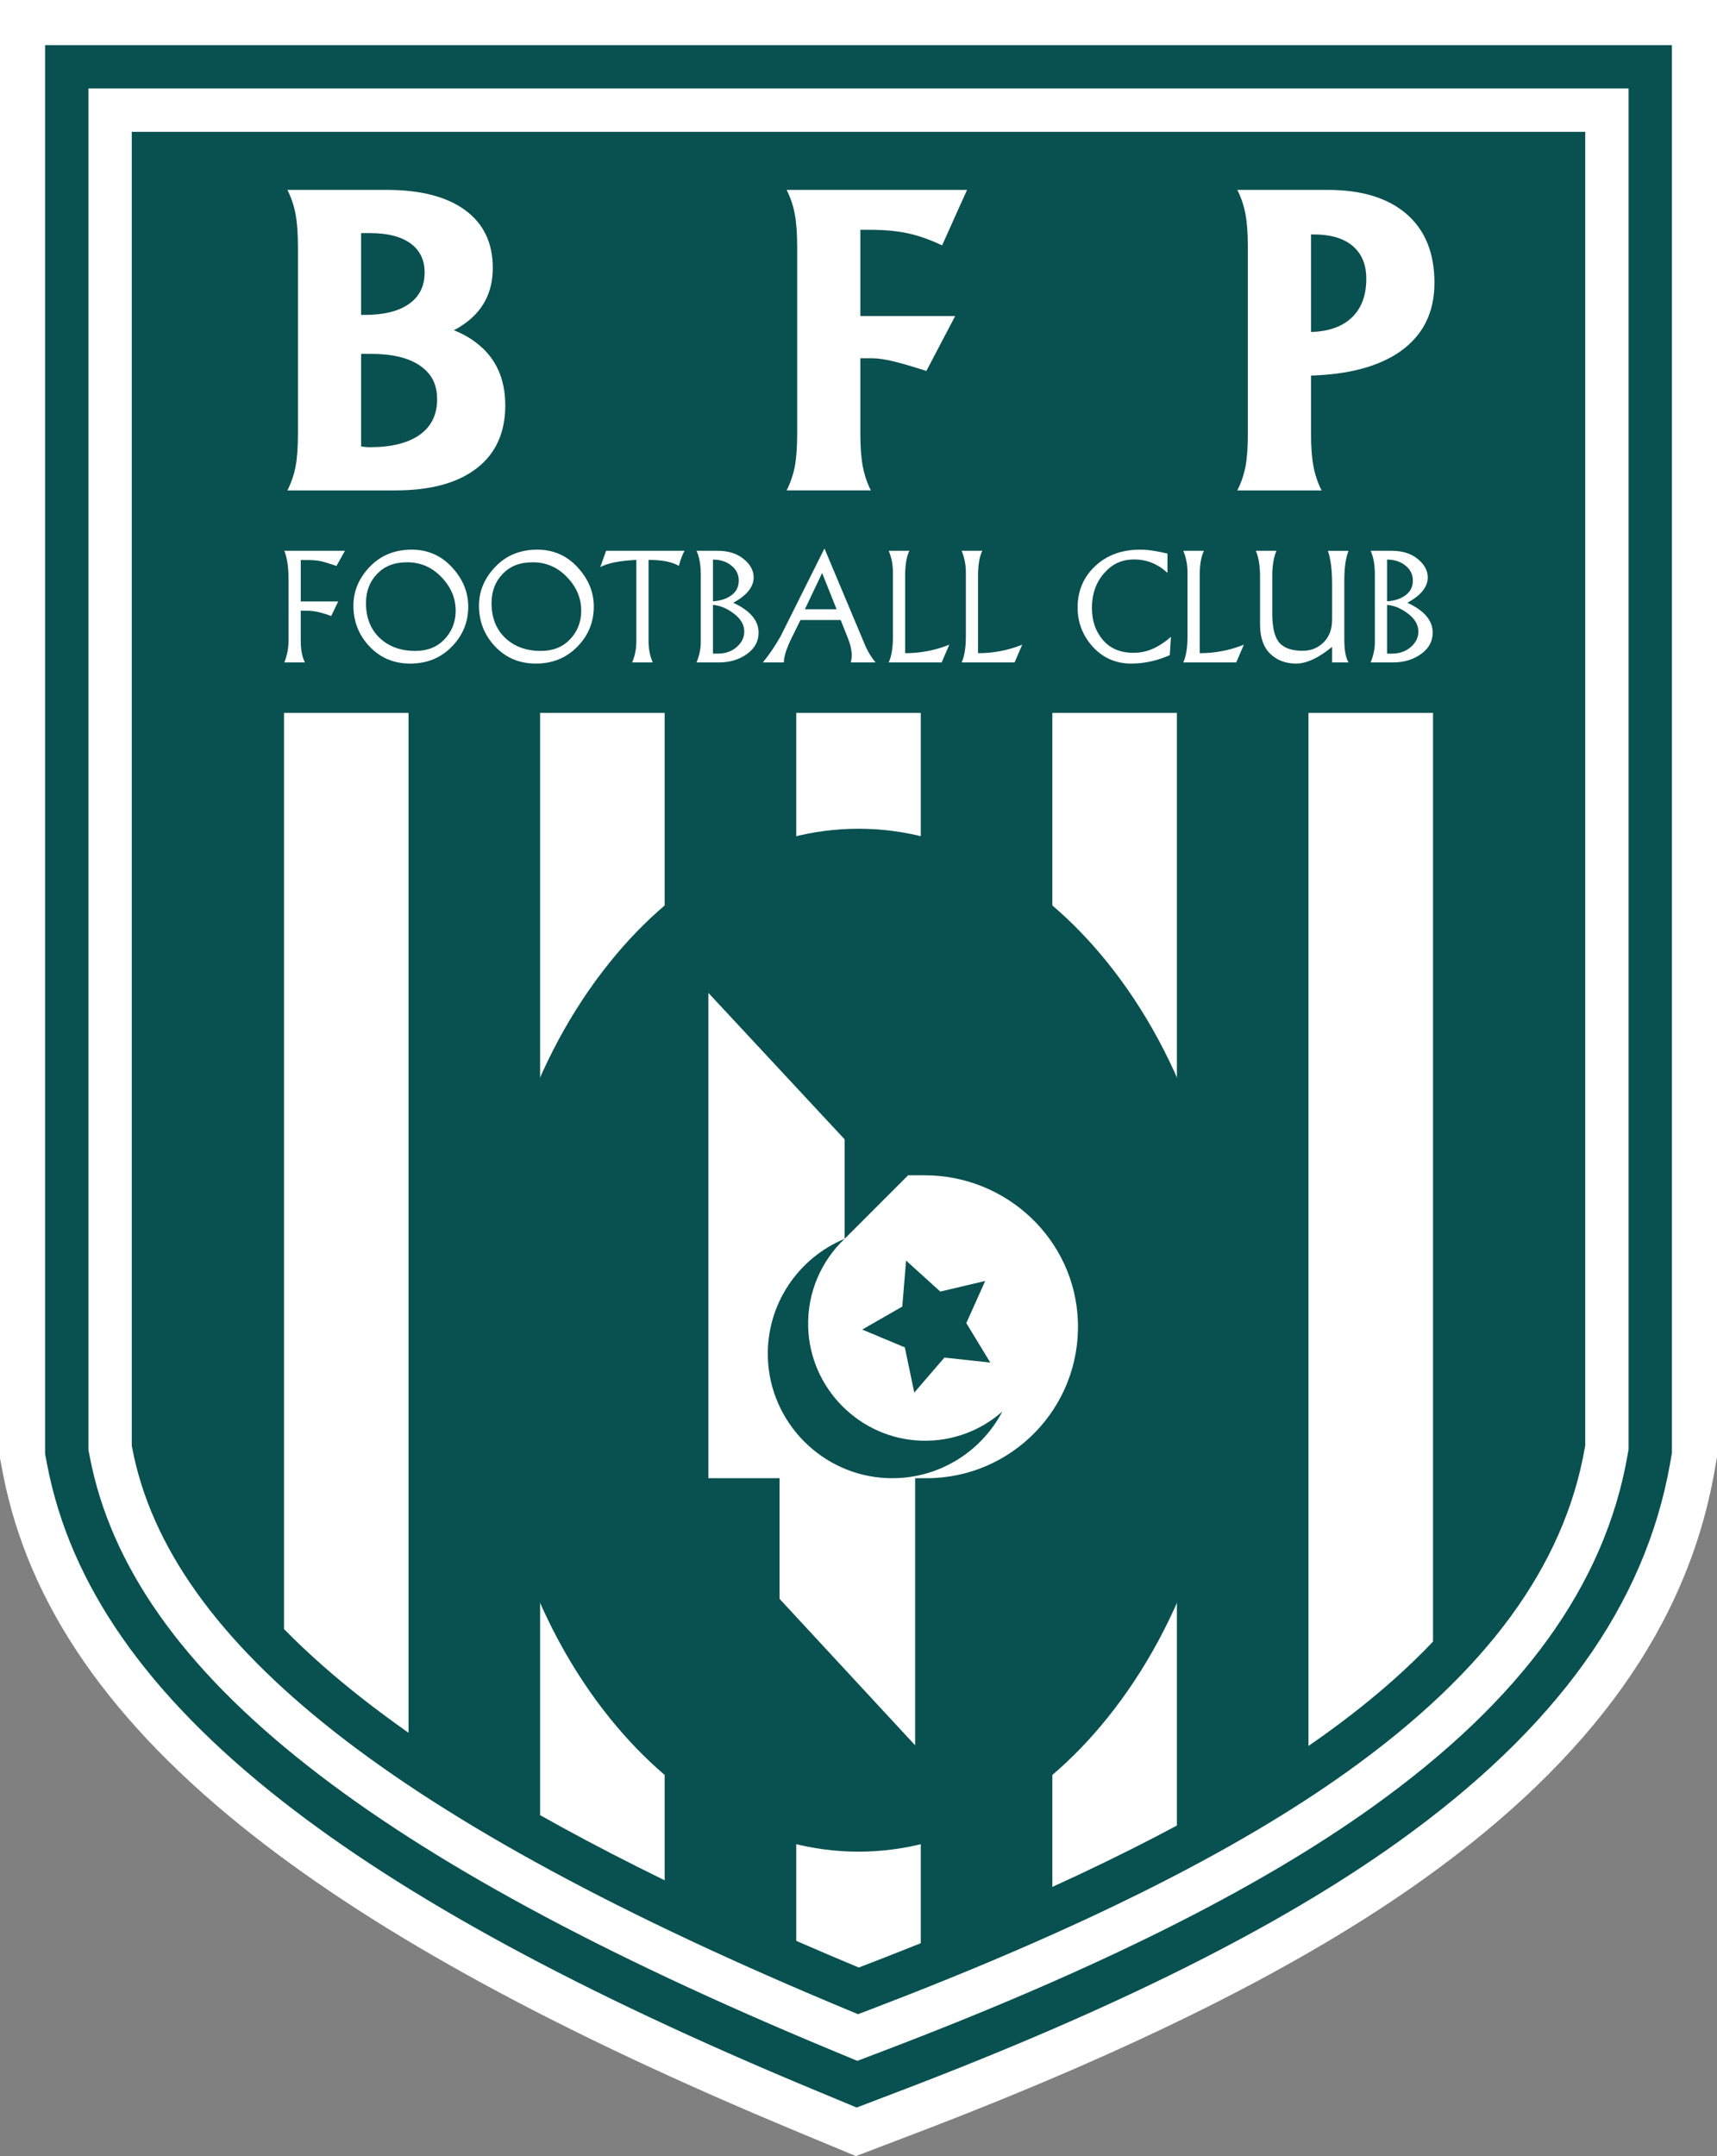
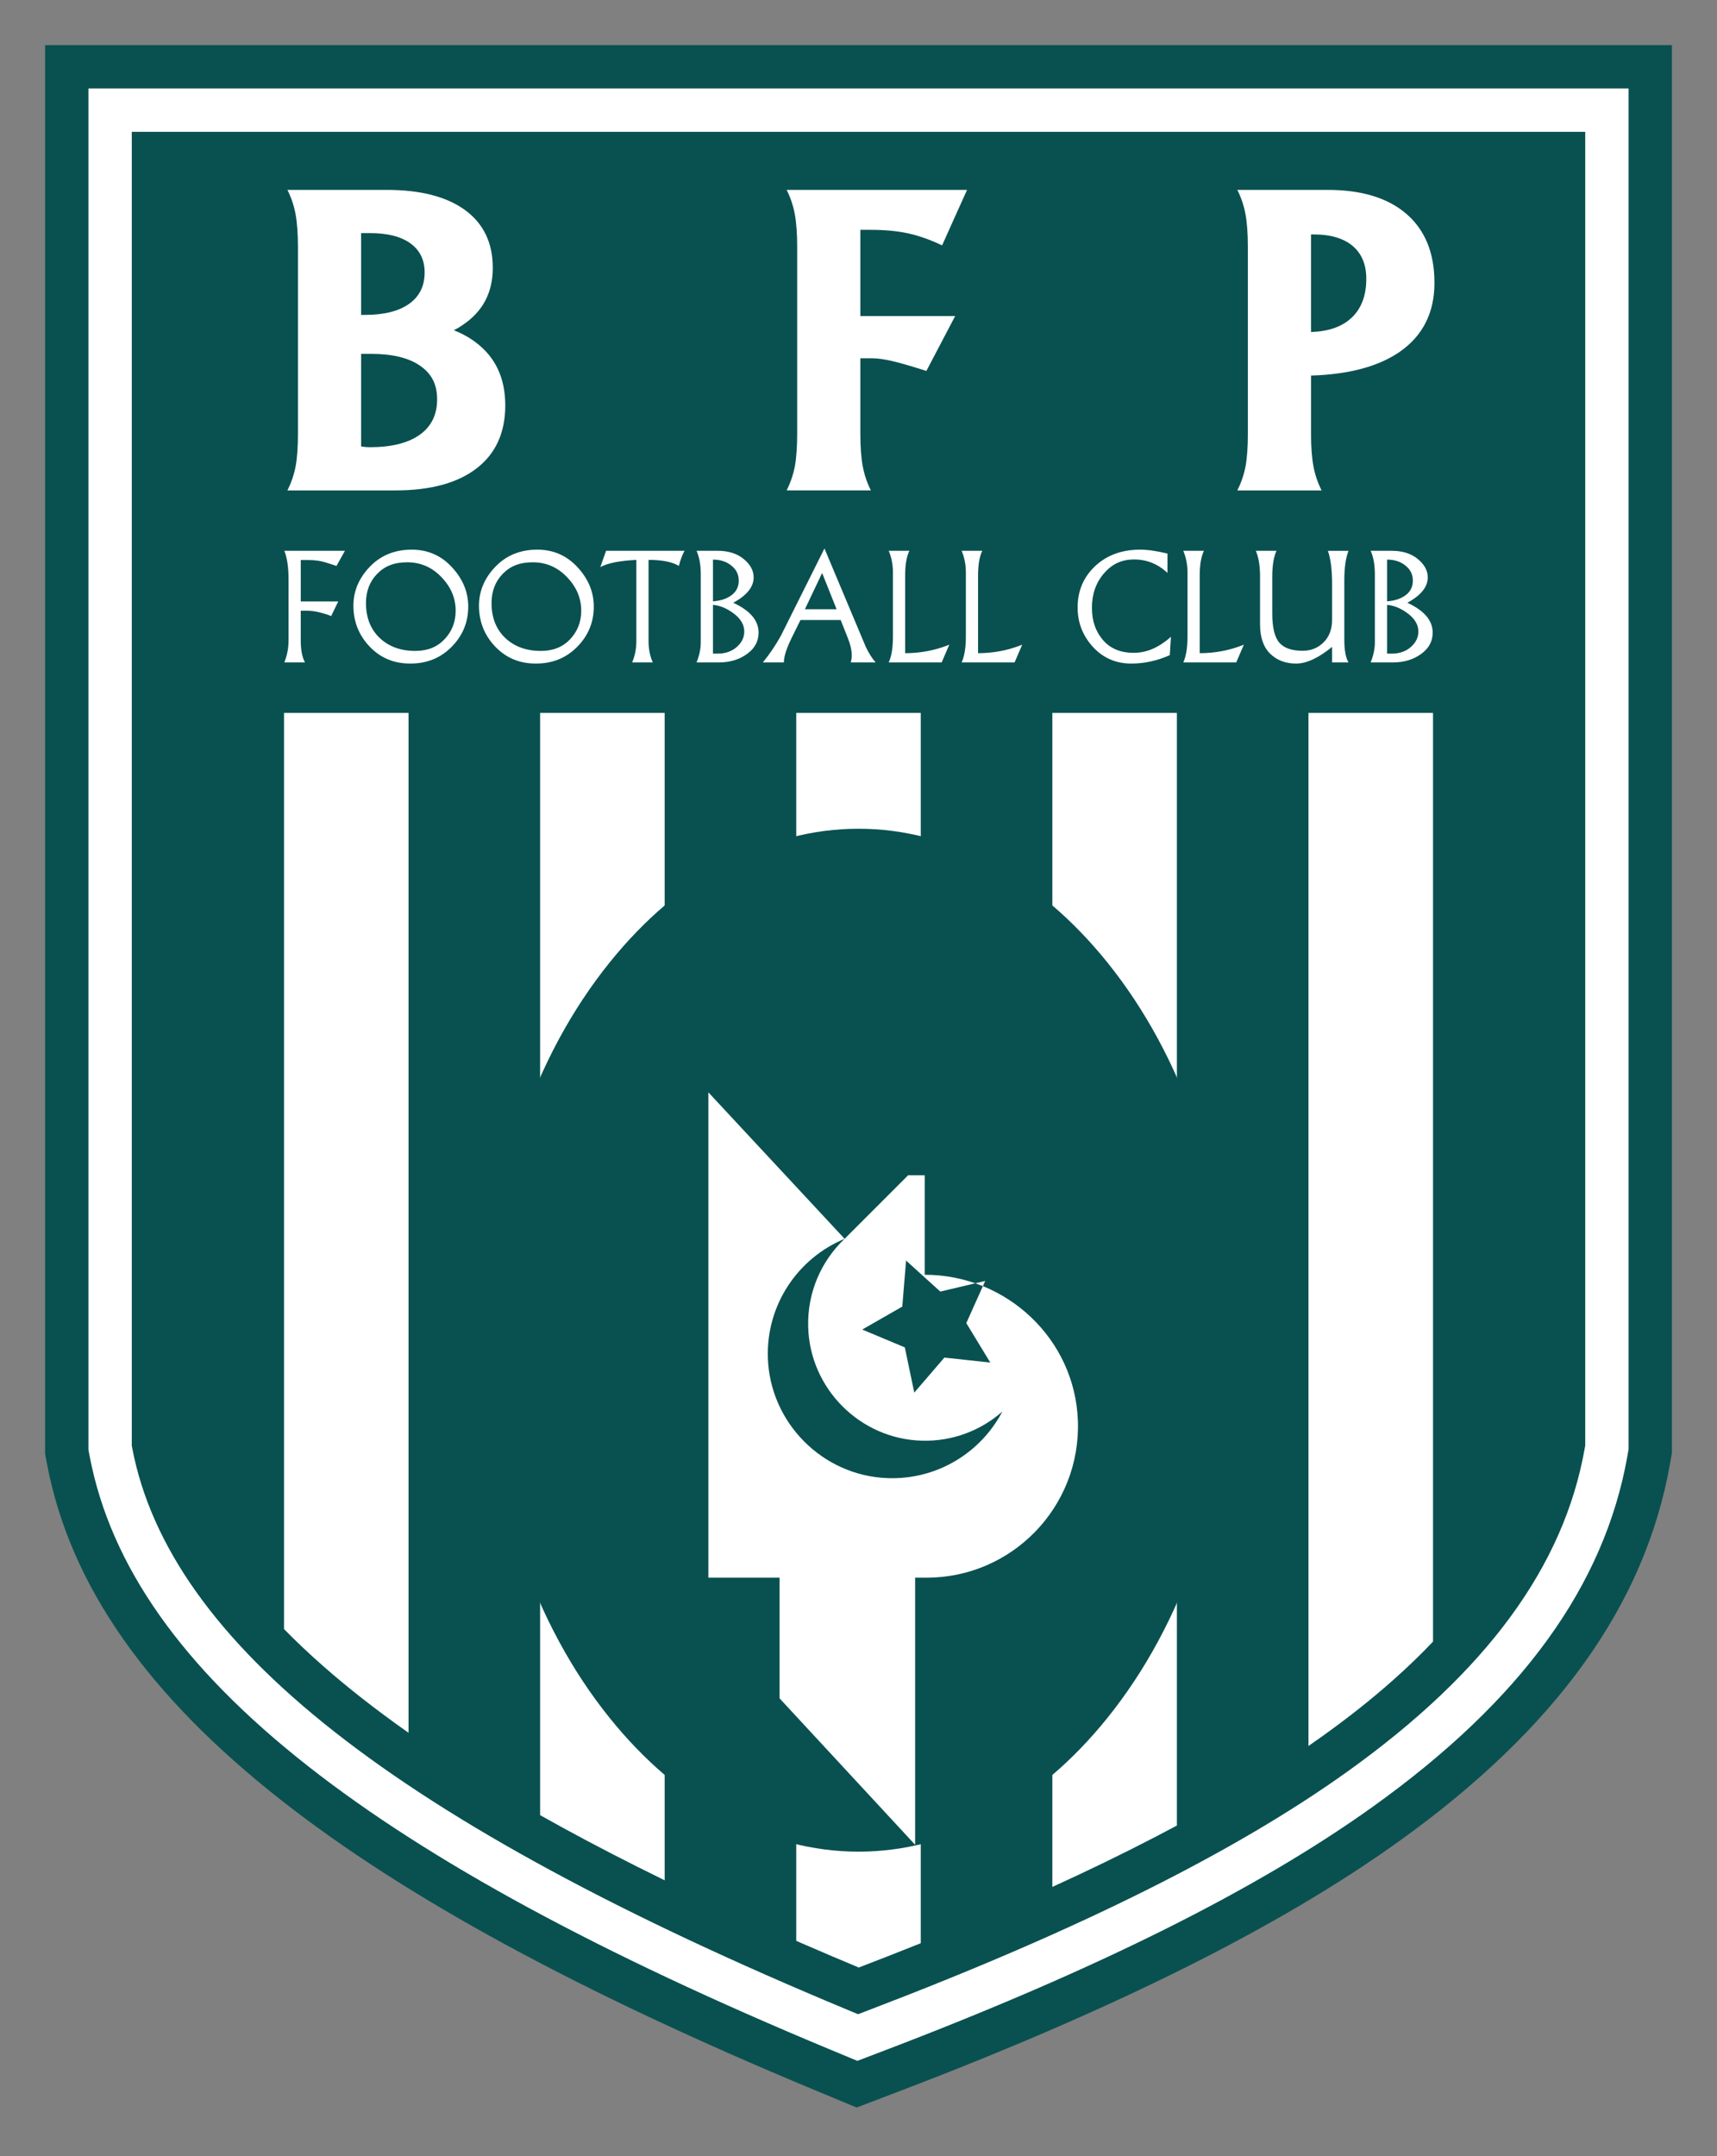
<svg xmlns="http://www.w3.org/2000/svg" id="Layer_1" viewBox="0 0 2389.96 3000">
  <rect x="0" y="0" width="2389.96" height="3000" fill="#808080" stroke="none" />
  <defs>
    <style>      .st0 {        fill: #fff;      }      .st1 {        fill: #095150;      }    </style>
  </defs>
-   <path class="st0" d="M1109.1,2965.77c-331.93-138.02-579.23-272.55-756.02-411.28-199.87-156.84-314.05-321.92-349.08-504.65L0,2028.98V0h2389.96v2027.21l-3.36,19.17c-37.62,214.31-169.84,400-404.24,567.69-169.75,121.45-401.24,237.3-707.69,354.18l-83.28,31.76-82.29-34.23Z" />
  <path class="st1" d="M1133.2,2907.83c-326.61-135.8-569.12-267.53-741.38-402.7-187.44-147.09-294.14-299.88-326.19-467.1l-2.88-15.01V62.75h2264.46v1958.99l-2.42,13.79c-34.63,197.3-158.58,369.84-378.94,527.49-165.33,118.29-392.19,231.66-693.54,346.58l-59.91,22.84-59.2-24.62Z" />
  <path class="st0" d="M1156.37,2852.13c-321.5-133.68-559.41-262.71-727.3-394.46-175.49-137.71-274.99-278.69-304.18-430.99l-1.8-9.38V123.08h2143.8v1893.41l-1.51,8.62c-31.76,180.95-147.76,340.85-354.62,488.85-161.07,115.24-383.47,226.22-679.94,339.27l-37.44,14.28-37-15.39Z" />
  <path class="st1" d="M1179.54,2796.42c-626.92-260.68-943.22-508.88-995.4-781.11l-.72-3.75V183.41h2023.13v1827.83l-.6,3.45c-28.89,164.6-136.93,311.86-330.3,450.21-156.81,112.19-374.76,220.78-666.33,331.97l-14.98,5.71-14.8-6.15Z" />
  <g>
    <path class="st0" d="M568.65,991.9v1419.1c-22.89-16.09-44.56-32.18-65.08-48.26-18.66-14.64-36.36-29.28-53.01-43.92-19.83-17.37-38.21-34.75-55.22-52.13V991.9h173.31Z" />
    <path class="st0" d="M925.16,991.9v1624.35c-50.56-24.7-98.1-49.23-142.74-73.64-10.38-5.67-20.59-11.34-30.61-17.01V991.9h173.35Z" />
    <path class="st0" d="M1281.64,991.9v1711.91c-2.01.76-3.98,1.57-5.99,2.37-26.1,10.46-52.89,20.95-80.32,31.45-27.67-11.54-54.66-23.05-81-34.51-2.01-.89-3.98-1.73-5.99-2.62V991.9h173.31Z" />
    <path class="st0" d="M1638.15,991.9v1548.17c-10.06,5.39-20.23,10.74-30.61,16.13-44.48,23.09-92.02,46.17-142.74,69.3V991.9h173.35Z" />
    <path class="st0" d="M1994.67,991.9v1292.25c-16.97,17.9-35.39,35.64-55.22,53.25-29.76,26.47-62.74,52.57-98.9,78.43-6.31,4.51-12.71,9.01-19.23,13.51V991.9h173.35Z" />
  </g>
  <path class="st1" d="M1195,2576.41c-126.91,0-249.99-66.15-346.58-186.27-52.68-65.51-94.39-142.84-123.99-229.84-31.66-93.08-47.71-192.51-47.71-295.54s16.05-202.46,47.71-295.53c29.59-87,71.31-164.33,123.99-229.85,96.59-120.11,219.67-186.27,346.58-186.27s249.99,66.15,346.58,186.27c52.68,65.51,94.39,142.84,123.99,229.85,31.66,93.07,47.71,192.51,47.71,295.53s-16.05,202.46-47.71,295.54c-29.59,87-71.31,164.33-123.99,229.85-96.59,120.12-219.67,186.27-346.58,186.27Z" />
-   <path class="st0" d="M1287.16,1635.32h-23.13s-88.37,88.37-88.37,88.37c-32.26,30.56-51.98,74.26-50.73,122.44,2.23,85.95,72.18,156.08,158.13,158.45,43.05,1.19,82.43-14.31,112.15-40.53-29.94,57.06-90.81,95.32-160.28,92.61-90.2-3.52-163.27-77.2-166.11-167.42-2.34-74.49,42.46-138.9,106.84-165.55v-138.41l-189.62-203.76v675.26h99.06v167.88l188.7,203.76v-371.64h15.97c118.8,0,214.64-98.32,210.59-218.03-3.86-113.93-99.22-203.44-213.21-203.44ZM1314.54,1888.96l-41.92,48.71-13.17-62.9-59.28-24.81,55.75-31.96,5.28-64.05,47.62,43.15,62.54-14.77-26.32,58.63,33.37,54.92-63.89-6.92Z" />
+   <path class="st0" d="M1287.16,1635.32h-23.13s-88.37,88.37-88.37,88.37c-32.26,30.56-51.98,74.26-50.73,122.44,2.23,85.95,72.18,156.08,158.13,158.45,43.05,1.19,82.43-14.31,112.15-40.53-29.94,57.06-90.81,95.32-160.28,92.61-90.2-3.52-163.27-77.2-166.11-167.42-2.34-74.49,42.46-138.9,106.84-165.55l-189.62-203.76v675.26h99.06v167.88l188.7,203.76v-371.64h15.97c118.8,0,214.64-98.32,210.59-218.03-3.86-113.93-99.22-203.44-213.21-203.44ZM1314.54,1888.96l-41.92,48.71-13.17-62.9-59.28-24.81,55.75-31.96,5.28-64.05,47.62,43.15,62.54-14.77-26.32,58.63,33.37,54.92-63.89-6.92Z" />
  <g>
    <path class="st0" d="M414.72,603.01v-259.45c0-18.52-1.12-33.75-3.34-45.69-2.23-11.93-6.01-23.15-11.35-33.67h137.87c47.38,0,83.9,9.4,109.55,28.19,25.65,18.8,38.47,45.56,38.47,80.29s-14.16,61.19-42.48,79.89c-3.57,2.5-7.48,4.81-11.75,6.95,11.4,4.45,21.55,10.06,30.46,16.83,27.43,20.49,41.15,49.7,41.15,87.64s-13.27,67.16-39.81,87.64c-26.54,20.49-64.31,30.73-113.29,30.73h-150.16c5.34-10.51,9.17-21.73,11.49-33.67,2.14-11.76,3.21-26.99,3.21-45.69ZM502.63,438.15h5.34c26.54,0,47.03-5.12,61.45-15.36,14.43-10.24,21.64-24.8,21.64-43.69,0-17.45-6.59-30.95-19.77-40.48-13.19-9.53-31.98-14.29-56.38-14.29h-12.29v113.82ZM502.63,621.18c4.09.72,8.1,1.07,12.02,1.07,30.1,0,53.26-5.74,69.47-17.23,16.21-11.49,24.32-27.92,24.32-49.3s-7.93-35.94-23.78-46.89c-15.85-10.96-38.47-16.43-67.86-16.43h-14.16v128.79Z" />
    <path class="st0" d="M1109.63,603.01v-259.45c0-18.52-1.12-33.75-3.34-45.69-2.23-11.93-6.01-23.15-11.35-33.67h251.16l-17.37,38.47-17.37,38.74c-16.92-8.01-32.87-13.63-47.83-16.83-14.96-3.21-32.33-4.81-52.1-4.81h-13.89v119.97h131.99l-20.04,38.21-20.04,38.21c-19.95-6.41-35.58-10.96-46.89-13.63-11.31-2.67-20.8-4.01-28.46-4.01h-16.56v104.47c0,18.53,1.11,33.76,3.34,45.69,2.22,11.94,6.01,23.16,11.35,33.67h-117.3c5.34-10.51,9.17-21.73,11.49-33.67,2.14-11.93,3.21-27.16,3.21-45.69Z" />
    <path class="st0" d="M1736.95,603.01v-259.45c0-18.52-1.12-33.75-3.34-45.69-2.23-11.93-6.01-23.15-11.35-33.67h125.58c47.56,0,84.25,11.22,110.09,33.67,25.82,22.44,38.74,54.33,38.74,95.66s-15.94,73.21-47.83,95.65c-29.75,20.67-71.07,31.8-123.97,33.4v80.43c0,18.53,1.11,33.76,3.34,45.69,2.23,11.94,6.01,23.16,11.36,33.67h-117.3c5.34-10.51,9.17-21.73,11.49-33.67,2.14-11.93,3.21-27.16,3.21-45.69ZM1824.85,461.93c24.04-.71,42.66-7.12,55.84-19.23,14.07-12.83,21.11-31.08,21.11-54.78,0-19.77-6.32-35-18.97-45.69-12.65-10.69-30.72-16.03-54.24-16.03h-3.74v135.73Z" />
  </g>
  <g>
    <path class="st0" d="M395.79,921.68c3.91-9.84,5.86-19.95,5.86-30.33v-84.91c0-17.05-1.95-30.39-5.86-40.03h84.31l-11.73,21.03c-2.76-.88-7.68-2.46-14.76-4.75-7.08-2.29-15.16-3.43-24.26-3.43h-10.72v57.62h52.16l-9.81,20.32c-3.37-1.48-8.36-3.1-14.96-4.85-6.6-1.75-13.28-2.63-20.02-2.63h-7.38v41.65c0,12.8,1.95,22.91,5.86,30.33h-28.71Z" />
    <path class="st0" d="M491.93,842.83c0-20.28,7.58-38.35,22.75-54.18,15.23-15.9,34.71-23.85,58.43-23.85,22.3,0,40.97,8.16,56,24.46,15.1,16.31,22.64,34.57,22.64,54.79,0,21.7-7.68,40.33-23.05,55.9-15.3,15.57-34.47,23.35-57.52,23.35s-41.62-7.89-56.71-23.66c-15.03-15.84-22.54-34.77-22.54-56.81ZM509.42,839.19c0,20.15,6.33,36.29,19,48.42,12.74,12.06,29.32,18.1,49.74,18.1,16.91,0,30.49-5.46,40.74-16.38,10.24-10.92,15.36-24.09,15.36-39.53,0-17.52-6.6-33.12-19.81-46.8-13.14-13.75-28.98-20.62-47.51-20.62s-31.57,5.36-41.95,16.07c-10.38,10.65-15.57,24.23-15.57,40.74Z" />
    <path class="st0" d="M666.71,842.83c0-20.28,7.58-38.35,22.75-54.18,15.23-15.9,34.71-23.85,58.43-23.85,22.3,0,40.97,8.16,56,24.46,15.1,16.31,22.64,34.57,22.64,54.79,0,21.7-7.68,40.33-23.05,55.9-15.3,15.57-34.47,23.35-57.52,23.35s-41.62-7.89-56.71-23.66c-15.03-15.84-22.54-34.77-22.54-56.81ZM684.2,839.19c0,20.15,6.33,36.29,19,48.42,12.74,12.06,29.32,18.1,49.74,18.1,16.91,0,30.49-5.46,40.74-16.38,10.24-10.92,15.36-24.09,15.36-39.53,0-17.52-6.6-33.12-19.81-46.8-13.14-13.75-28.98-20.62-47.51-20.62s-31.57,5.36-41.95,16.07c-10.38,10.65-15.57,24.23-15.57,40.74Z" />
    <path class="st0" d="M835.63,789.05l7.98-22.64h109.28c-2.83,4.72-5.5,11.73-7.99,21.03-9.03-5.59-23.08-8.39-42.15-8.39v113.12c0,10.92,1.95,20.76,5.86,29.52h-28.71c3.91-9.1,5.86-18.94,5.86-29.52v-113.12c-23.39,1.15-40.1,4.48-50.14,10.01Z" />
    <path class="st0" d="M969.57,766.41h29.52c14.83,0,26.86,3.81,36.09,11.42,9.23,7.55,13.85,16.07,13.85,25.57,0,13.28-9.47,25.04-28.41,35.28,23.52,10.85,35.28,24.7,35.28,41.55,0,12.13-5.42,22.07-16.27,29.82-10.78,7.75-23.69,11.63-38.72,11.63h-31.34c3.91-9.71,5.86-19,5.86-27.9v-94.52c0-13.21-1.95-24.16-5.86-32.85ZM992.42,778.64v58.03c10.51-.68,19.11-3.51,25.78-8.49,6.74-4.99,10.11-11.76,10.11-20.32s-3.44-15.4-10.31-20.93c-6.88-5.53-15.4-8.29-25.58-8.29ZM992.42,841.62v67.83h6.77c10.45,0,19.17-3.03,26.18-9.1,7.08-6.13,10.61-13.34,10.61-21.63,0-9.84-5.39-18.57-16.17-26.18-8.96-6.47-18.09-10.11-27.4-10.92Z" />
    <path class="st0" d="M1218.76,921.68h-34.47c.88-3.57,1.31-6.67,1.31-9.3,0-7.48-1.92-15.94-5.76-25.37l-9.71-24.36h-55.9l-12.03,24.36c-7.42,15.03-11.12,26.58-11.12,34.67h-29.21c9.37-11.46,17.72-23.82,25.07-37.1l60.65-121.41,57.52,136.88c4.11,8.63,8.66,15.84,13.65,21.63ZM1164.47,847.68l-20.12-50.44-23.96,50.44h44.07Z" />
    <path class="st0" d="M1237.05,766.41h28.71c-3.91,8.09-5.86,19.58-5.86,34.47v107.96c21.43,0,41.92-3.94,61.46-11.83l-10.62,24.67h-73.69c3.91-8.56,5.86-20.48,5.86-35.79v-89.66c0-10.58-1.95-20.52-5.86-29.82Z" />
    <path class="st0" d="M1338.55,766.41h28.71c-3.91,8.09-5.86,19.58-5.86,34.47v107.96c21.43,0,41.92-3.94,61.46-11.83l-10.62,24.67h-73.69c3.91-8.56,5.86-20.48,5.86-35.79v-89.66c0-10.58-1.95-20.52-5.86-29.82Z" />
    <path class="st0" d="M1625.03,770.25v26.89c-13.34-12.47-28.81-18.7-46.4-18.7s-30.87,6.47-42.05,19.41c-11.12,12.94-16.68,28.81-16.68,47.62s5.09,33.05,15.27,44.98c10.17,11.93,24.43,17.89,42.76,17.89,9.3,0,18.23-1.89,26.79-5.66,8.63-3.84,17.01-9.37,25.17-16.58l-1.62,25.47c-17.59,7.82-35.45,11.73-53.58,11.73-21.43,0-39.26-7.75-53.48-23.25-14.15-15.57-21.23-33.83-21.23-54.79,0-23.05,8.12-42.22,24.36-57.52,16.31-15.3,37.17-22.95,62.57-22.95,10.51,0,23.22,1.82,38.11,5.46Z" />
    <path class="st0" d="M1647.07,766.41h28.71c-3.91,8.09-5.86,19.58-5.86,34.47v107.96c21.43,0,41.92-3.94,61.46-11.83l-10.62,24.67h-73.69c3.91-8.56,5.86-20.48,5.86-35.79v-89.66c0-10.58-1.95-20.52-5.86-29.82Z" />
    <path class="st0" d="M1748.06,766.41h28.71c-3.91,8.69-5.86,20.66-5.86,35.89v51.25c0,19.54,3.27,33.09,9.8,40.64,6.54,7.55,17.35,11.32,32.45,11.32,11.52,0,21.23-3.87,29.11-11.63,7.95-7.82,11.93-18.43,11.93-31.84v-49.63c0-19.61-1.95-34.94-5.86-46h28.71c-3.91,9.91-5.86,23.65-5.86,41.24v81.98c0,15.03,1.95,25.71,5.86,32.05h-22.85v-21.63c-18.94,15.5-35.65,23.25-50.14,23.25s-26.66-4.58-36.09-13.75c-9.37-9.17-14.05-22.78-14.05-40.84v-66.32c0-14.89-1.95-26.89-5.86-35.99Z" />
    <path class="st0" d="M1907.88,766.41h29.52c14.83,0,26.86,3.81,36.09,11.42,9.23,7.55,13.85,16.07,13.85,25.57,0,13.28-9.47,25.04-28.41,35.28,23.52,10.85,35.28,24.7,35.28,41.55,0,12.13-5.42,22.07-16.27,29.82-10.78,7.75-23.69,11.63-38.72,11.63h-31.34c3.91-9.71,5.86-19,5.86-27.9v-94.52c0-13.21-1.95-24.16-5.86-32.85ZM1930.72,778.64v58.03c10.51-.68,19.11-3.51,25.78-8.49,6.74-4.99,10.11-11.76,10.11-20.32s-3.44-15.4-10.31-20.93c-6.88-5.53-15.4-8.29-25.58-8.29ZM1930.72,841.62v67.83h6.77c10.45,0,19.17-3.03,26.18-9.1,7.08-6.13,10.61-13.34,10.61-21.63,0-9.84-5.39-18.57-16.17-26.18-8.96-6.47-18.09-10.11-27.4-10.92Z" />
  </g>
</svg>